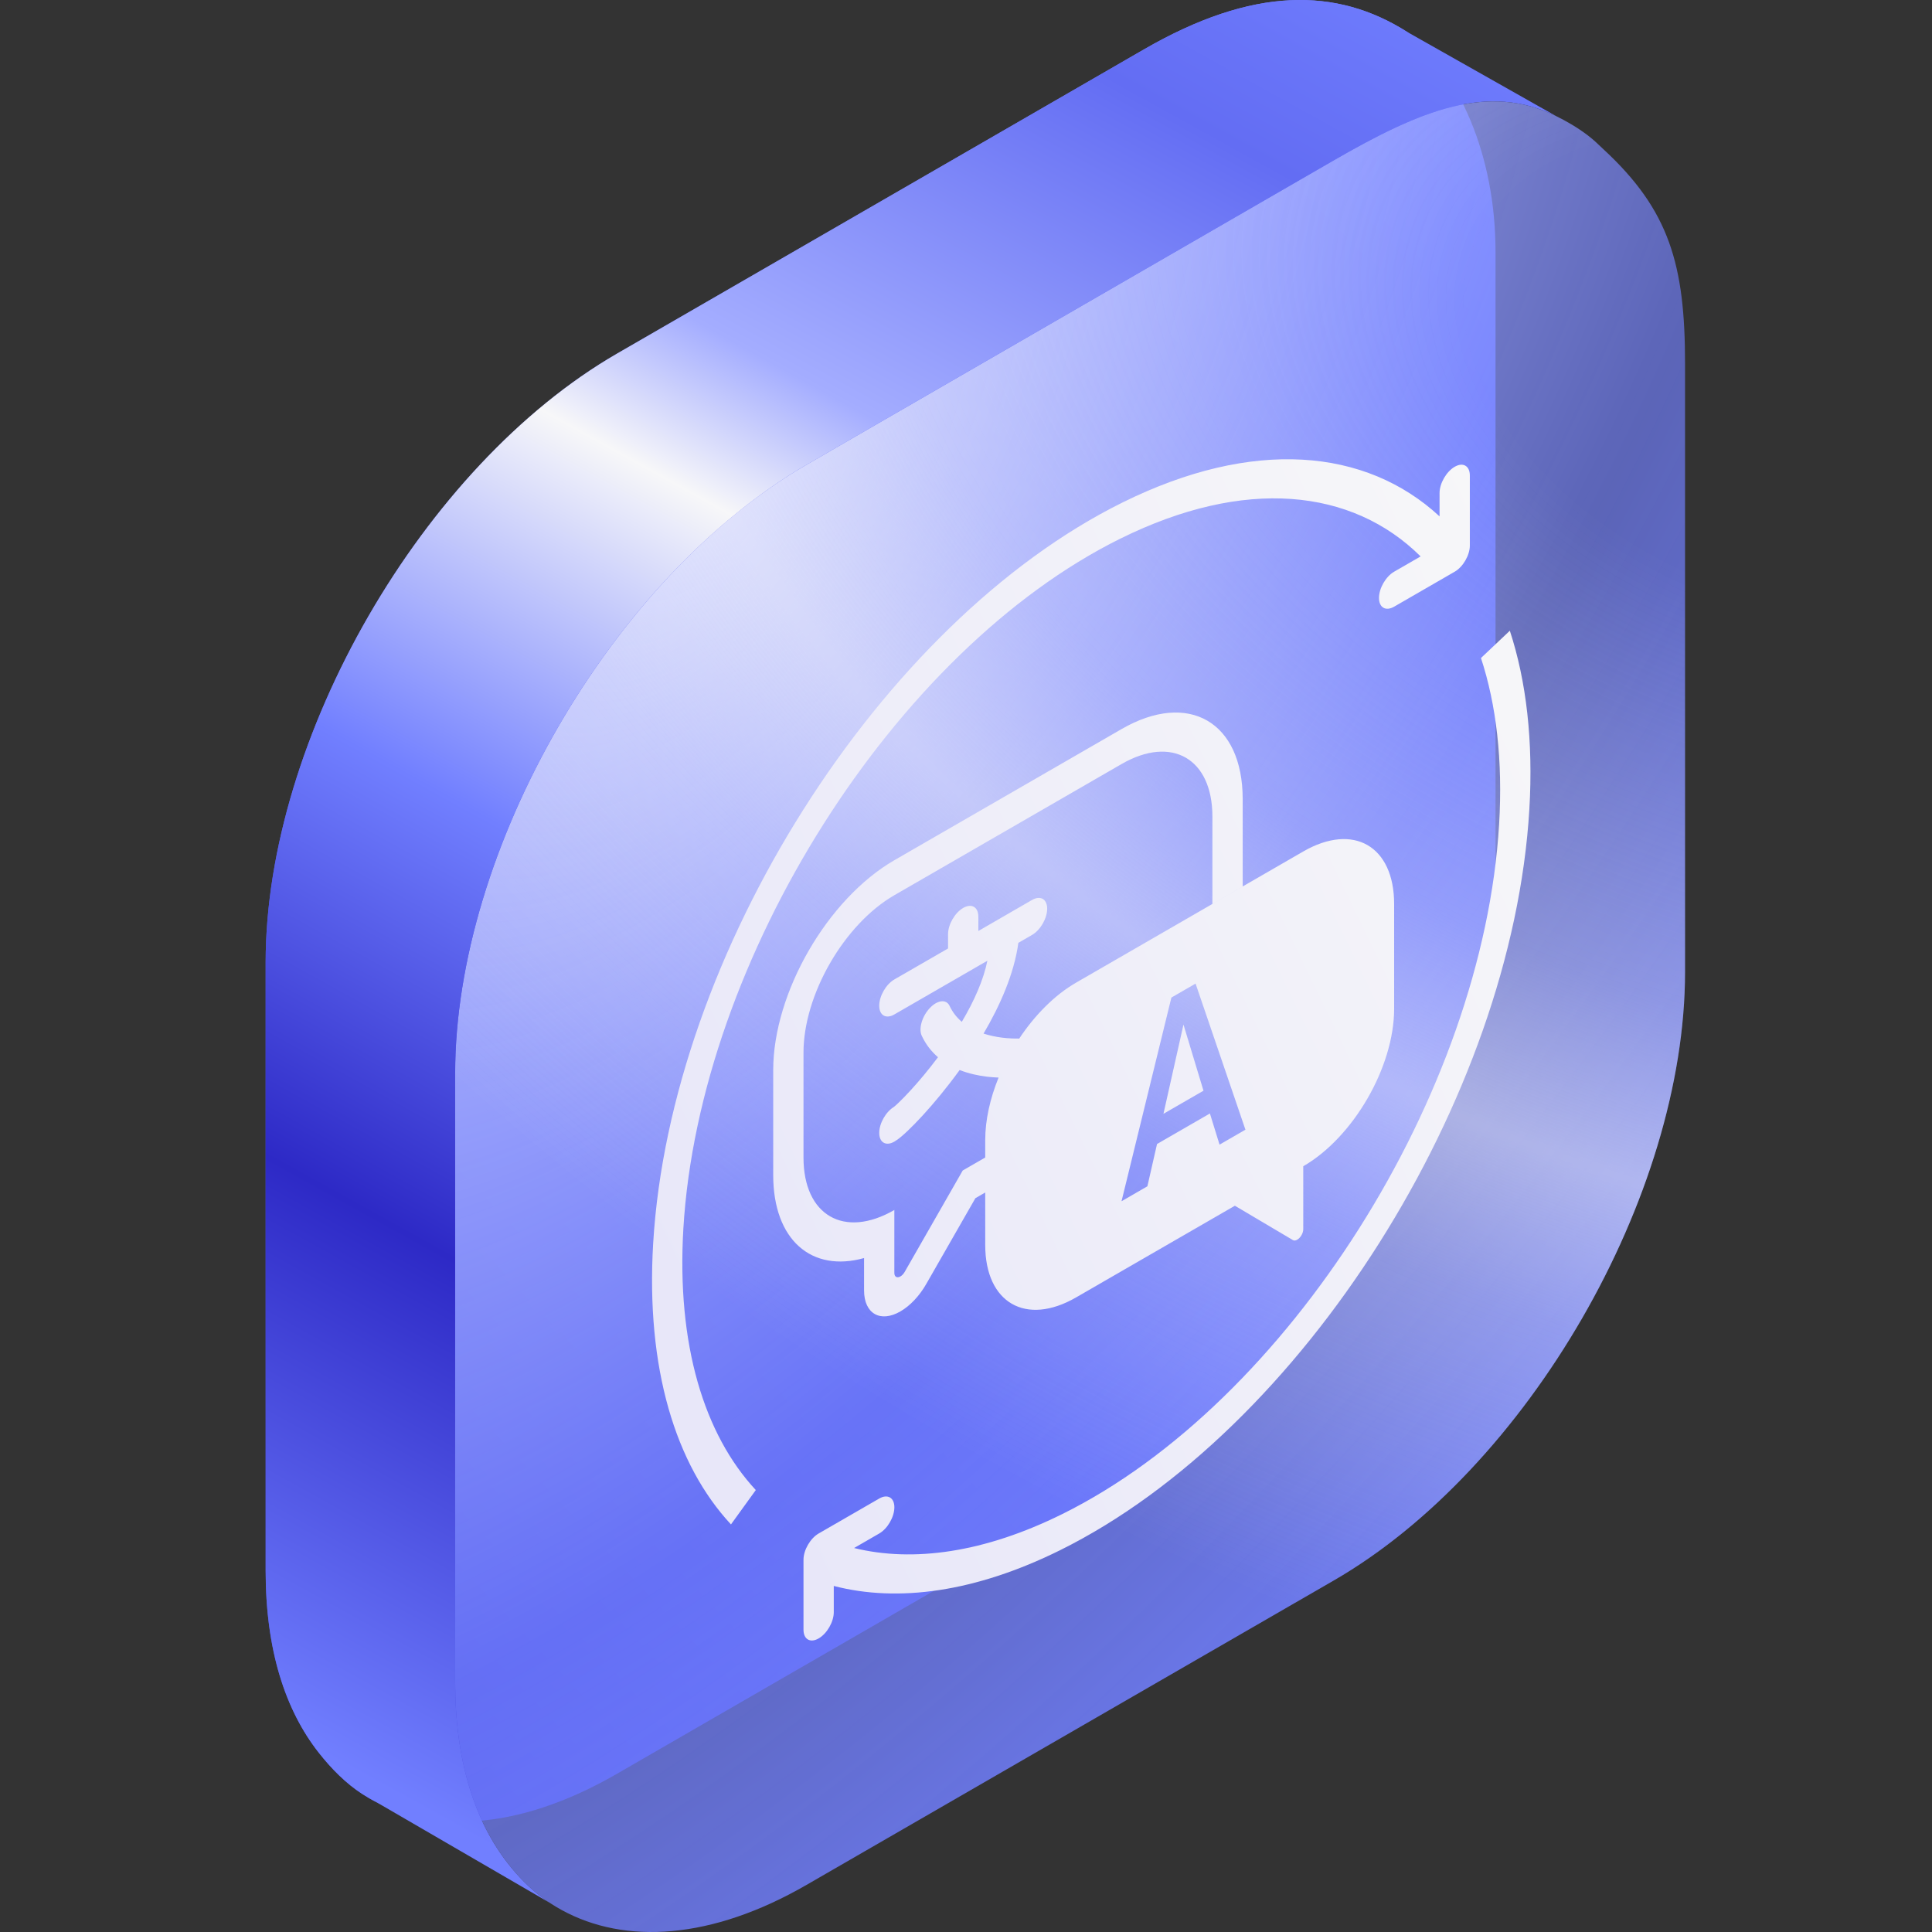
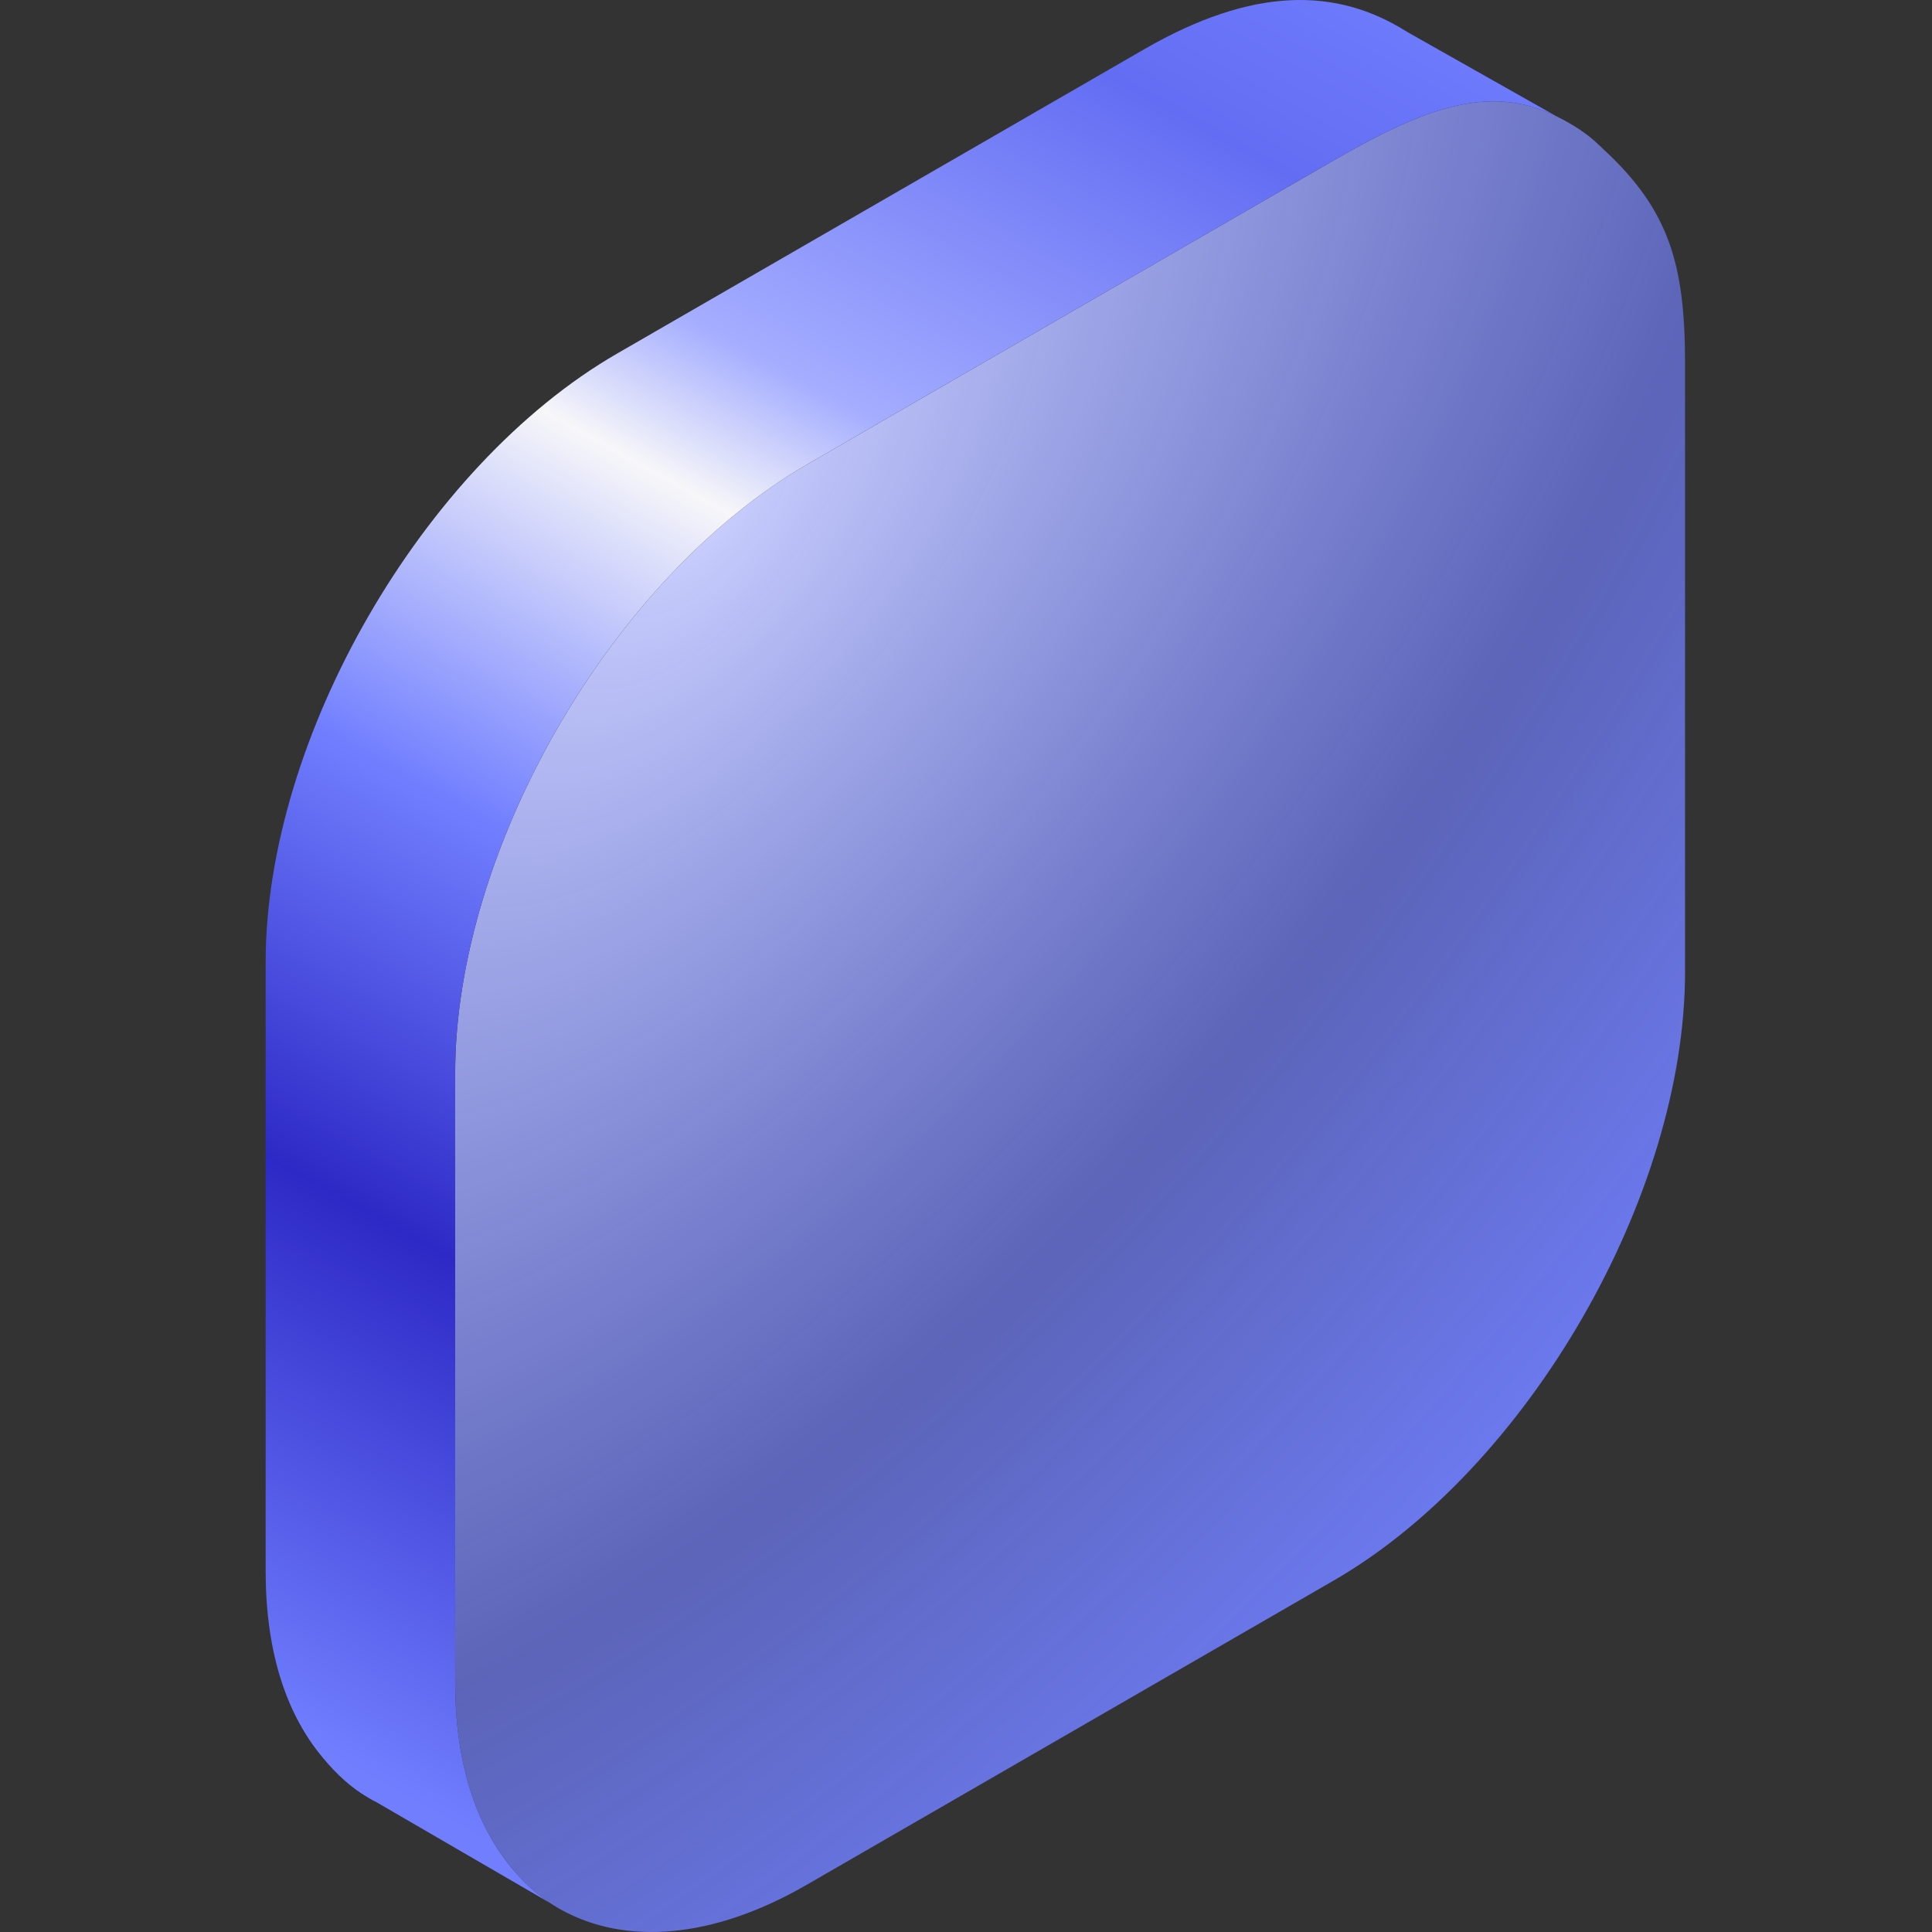
<svg xmlns="http://www.w3.org/2000/svg" width="80" height="80" viewBox="0 0 80 80" fill="none">
  <rect x="0" y="0" width="80" height="80" fill="#333333" stroke="none" />
-   <path d="M61.927 10.442C61.927 6.358 60.382 3.032 58.283 1.331C55.344 -0.541 51.875 -0.556 47.376 2.041L25.551 14.642C17.515 19.282 11 30.565 11 39.844V65.046C11 68.312 11.807 70.808 13.203 72.581C13.722 73.24 14.323 73.847 14.994 74.282C17.645 76 21.395 75.847 25.551 73.447L47.376 60.846C55.412 56.206 61.927 44.923 61.927 35.644L61.927 10.442Z" fill="url(#paint0_linear_3067_19952)" />
  <path d="M69.774 15.044C69.774 10.96 69.123 8.71 66.413 6.197C66.162 5.963 66.018 5.812 65.746 5.604C65.315 5.277 64.855 5.012 64.429 4.804C61.602 3.424 58.84 4.555 55.223 6.643L33.398 19.244C25.361 23.884 18.847 35.167 18.847 44.446V69.648C18.847 72.913 19.654 75.409 21.05 77.183C21.473 77.721 21.93 78.187 22.456 78.577C22.712 78.766 22.98 78.937 23.258 79.09C25.88 80.529 29.465 80.319 33.398 78.049L55.223 65.448C63.259 60.809 69.774 49.525 69.774 40.246L69.774 15.044Z" fill="url(#paint1_radial_3067_19952)" />
-   <path d="M69.774 15.044C69.774 10.96 69.123 8.71 66.413 6.197C66.162 5.963 66.018 5.812 65.746 5.604C65.315 5.277 64.855 5.012 64.429 4.804C61.602 3.424 58.84 4.555 55.223 6.643L33.398 19.244C25.361 23.884 18.847 35.167 18.847 44.446V69.648C18.847 72.913 19.654 75.409 21.05 77.183C21.473 77.721 21.93 78.187 22.456 78.577C22.712 78.766 22.98 78.937 23.258 79.09C25.88 80.529 29.465 80.319 33.398 78.049L55.223 65.448C63.259 60.809 69.774 49.525 69.774 40.246L69.774 15.044Z" fill="url(#paint2_radial_3067_19952)" />
  <path fill-rule="evenodd" clip-rule="evenodd" d="M64.429 4.804C61.602 3.424 58.84 4.555 55.223 6.643L33.398 19.244C25.361 23.884 18.847 35.167 18.847 44.446V69.648C18.847 72.913 19.654 75.409 21.049 77.183C21.473 77.721 21.93 78.187 22.456 78.577C22.556 78.65 22.657 78.722 22.761 78.79L15.607 74.636C15.396 74.529 15.192 74.411 14.994 74.282C14.323 73.847 13.722 73.24 13.203 72.581C11.807 70.808 11 68.312 11 65.046V39.844C11 30.565 17.515 19.282 25.55 14.642L47.376 2.041C51.875 -0.556 55.344 -0.541 58.283 1.331L58.283 1.332L58.283 1.33L64.429 4.804L64.429 4.804Z" fill="url(#paint3_linear_3067_19952)" />
-   <path fill-rule="evenodd" clip-rule="evenodd" d="M28.297 50.866C28.96 39.713 37.058 26.926 46.386 22.306C51.536 19.755 55.985 20.226 58.825 23.04L57.728 23.673C57.382 23.873 57.101 24.359 57.101 24.759C57.101 25.159 57.382 25.321 57.728 25.121L60.236 23.673C60.583 23.473 60.863 22.987 60.863 22.587L60.863 19.691C60.863 19.291 60.583 19.128 60.236 19.328C59.89 19.529 59.609 20.015 59.609 20.415L59.609 21.382C56.553 18.555 51.873 18.136 46.475 20.81C36.456 25.773 27.758 39.507 27.046 51.486C26.74 56.65 27.968 60.647 30.268 63.123L31.296 61.7C29.155 59.395 28.012 55.676 28.297 50.866ZM61.324 27.247C61.958 29.177 62.232 31.49 62.075 34.134C61.413 45.287 53.315 58.074 43.987 62.694C40.764 64.291 37.817 64.703 35.366 64.1L36.407 63.499C36.753 63.299 37.034 62.813 37.034 62.413C37.034 62.013 36.753 61.851 36.407 62.051L33.898 63.499C33.552 63.699 33.271 64.185 33.271 64.585L33.271 67.482C33.271 67.882 33.552 68.044 33.898 67.844C34.245 67.644 34.525 67.157 34.525 66.757L34.525 65.671C37.18 66.36 40.388 65.929 43.898 64.19C53.917 59.227 62.615 45.493 63.327 33.514C63.495 30.678 63.2 28.192 62.519 26.117L61.324 27.247ZM37.033 52.711L37.033 50.103C34.956 51.302 33.271 50.33 33.271 47.93L33.271 43.586C33.271 41.186 34.956 38.268 37.033 37.069L46.44 31.638C48.518 30.438 50.203 31.411 50.203 33.81L50.203 37.431L51.457 36.707L51.457 33.086C51.457 29.887 49.211 28.59 46.44 30.19L37.033 35.62C34.263 37.22 32.017 41.11 32.017 44.31L32.017 48.654C32.017 51.354 33.615 52.699 35.779 52.093L35.779 53.435C35.779 54.394 36.453 54.783 37.283 54.303C37.685 54.071 38.071 53.662 38.353 53.169L40.389 49.614L40.796 49.379L40.796 51.551C40.796 53.95 42.481 54.923 44.559 53.723L51.134 49.927L53.538 51.35C53.585 51.378 53.649 51.372 53.715 51.333C53.853 51.253 53.965 51.06 53.965 50.9L53.965 48.292C56.043 47.093 57.728 44.175 57.728 41.775L57.728 37.431C57.728 35.031 56.043 34.059 53.965 35.258L44.559 40.689C43.667 41.204 42.849 42.034 42.204 43.005C41.985 43.007 41.752 42.997 41.514 42.969C41.245 42.936 40.979 42.881 40.727 42.799C41.407 41.642 41.993 40.324 42.168 39.041L42.734 38.714C43.081 38.514 43.361 38.028 43.361 37.628C43.361 37.228 43.081 37.066 42.734 37.266L41.594 37.924L40.511 38.55L40.511 37.957C40.511 37.557 40.23 37.395 39.884 37.595C39.538 37.795 39.257 38.282 39.257 38.681L39.257 39.274L37.033 40.557C36.687 40.758 36.407 41.244 36.407 41.644C36.407 42.044 36.687 42.206 37.033 42.006L39.879 40.363L39.884 40.36L39.889 40.357L40.885 39.782C40.723 40.586 40.334 41.456 39.826 42.312C39.617 42.134 39.444 41.916 39.321 41.653C39.186 41.363 38.818 41.404 38.499 41.744C38.18 42.084 38.031 42.595 38.166 42.885C38.337 43.252 38.57 43.544 38.84 43.777C38.443 44.307 38.05 44.773 37.716 45.138C37.507 45.366 37.328 45.548 37.193 45.676C37.101 45.763 37.05 45.806 37.029 45.823C37.022 45.829 37.019 45.832 37.019 45.832C37.019 45.832 37.024 45.829 37.033 45.824C36.687 46.024 36.407 46.51 36.407 46.91C36.407 47.31 36.687 47.472 37.033 47.272C37.208 47.172 37.412 46.989 37.574 46.836C37.762 46.658 37.985 46.43 38.229 46.164C38.674 45.676 39.208 45.038 39.737 44.307C40.108 44.454 40.497 44.538 40.865 44.583C41.029 44.602 41.191 44.614 41.349 44.62C40.998 45.482 40.796 46.375 40.796 47.206L40.796 47.93L39.864 48.468L37.461 52.667C37.414 52.749 37.35 52.816 37.283 52.855C37.145 52.935 37.033 52.87 37.033 52.711ZM50.499 47.397L50.1 46.107L47.91 47.371L47.511 49.122L46.44 49.741L48.505 41.307L49.506 40.729L51.571 46.778L50.499 47.397ZM49.005 42.425L48.176 46.121L49.834 45.164L49.005 42.425Z" fill="url(#paint4_linear_3067_19952)" />
  <defs>
    <linearGradient id="paint0_linear_3067_19952" x1="56.413" y1="1.31336e-06" x2="-44.061" y2="95.664" gradientUnits="userSpaceOnUse">
      <stop stop-color="#717FFF" />
      <stop offset="1" stop-color="#2D29C6" />
    </linearGradient>
    <radialGradient id="paint1_radial_3067_19952" cx="0" cy="0" r="1" gradientUnits="userSpaceOnUse" gradientTransform="translate(28.355 21.378) rotate(38.261) scale(66.022 134.06)">
      <stop stop-color="#CCD1FF" />
      <stop offset="0.478" stop-color="#717FFF" stop-opacity="0.65" />
      <stop offset="0.858" stop-color="#717FFF" />
    </radialGradient>
    <radialGradient id="paint2_radial_3067_19952" cx="0" cy="0" r="1" gradientUnits="userSpaceOnUse" gradientTransform="translate(73.782 14.964) rotate(23.174) scale(82.841 55.656)">
      <stop offset="0.165" stop-color="#F7F7F9" stop-opacity="0" />
      <stop offset="0.475" stop-color="#F7F7F9" stop-opacity="0.275" />
      <stop offset="0.61" stop-color="#F7F7F9" stop-opacity="0.5" />
      <stop offset="0.73" stop-color="#F7F7F9" stop-opacity="0.288" />
      <stop offset="1" stop-color="#F7F7F9" stop-opacity="0" />
    </radialGradient>
    <linearGradient id="paint3_linear_3067_19952" x1="112.676" y1="-11.304" x2="53.91" y2="95.026" gradientUnits="userSpaceOnUse">
      <stop offset="0.283" stop-color="#717FFF" />
      <stop offset="0.37" stop-color="#636DF3" />
      <stop offset="0.511" stop-color="#A4ADFF" />
      <stop offset="0.563" stop-color="#F7F7F9" />
      <stop offset="0.694" stop-color="#717FFF" />
      <stop offset="0.831" stop-color="#2D29C6" />
      <stop offset="1" stop-color="#717FFF" />
    </linearGradient>
    <linearGradient id="paint4_linear_3067_19952" x1="33.615" y1="66.887" x2="74.888" y2="46.921" gradientUnits="userSpaceOnUse">
      <stop stop-color="#E8E7F9" />
      <stop offset="1" stop-color="#F7F7F9" />
    </linearGradient>
  </defs>
</svg>